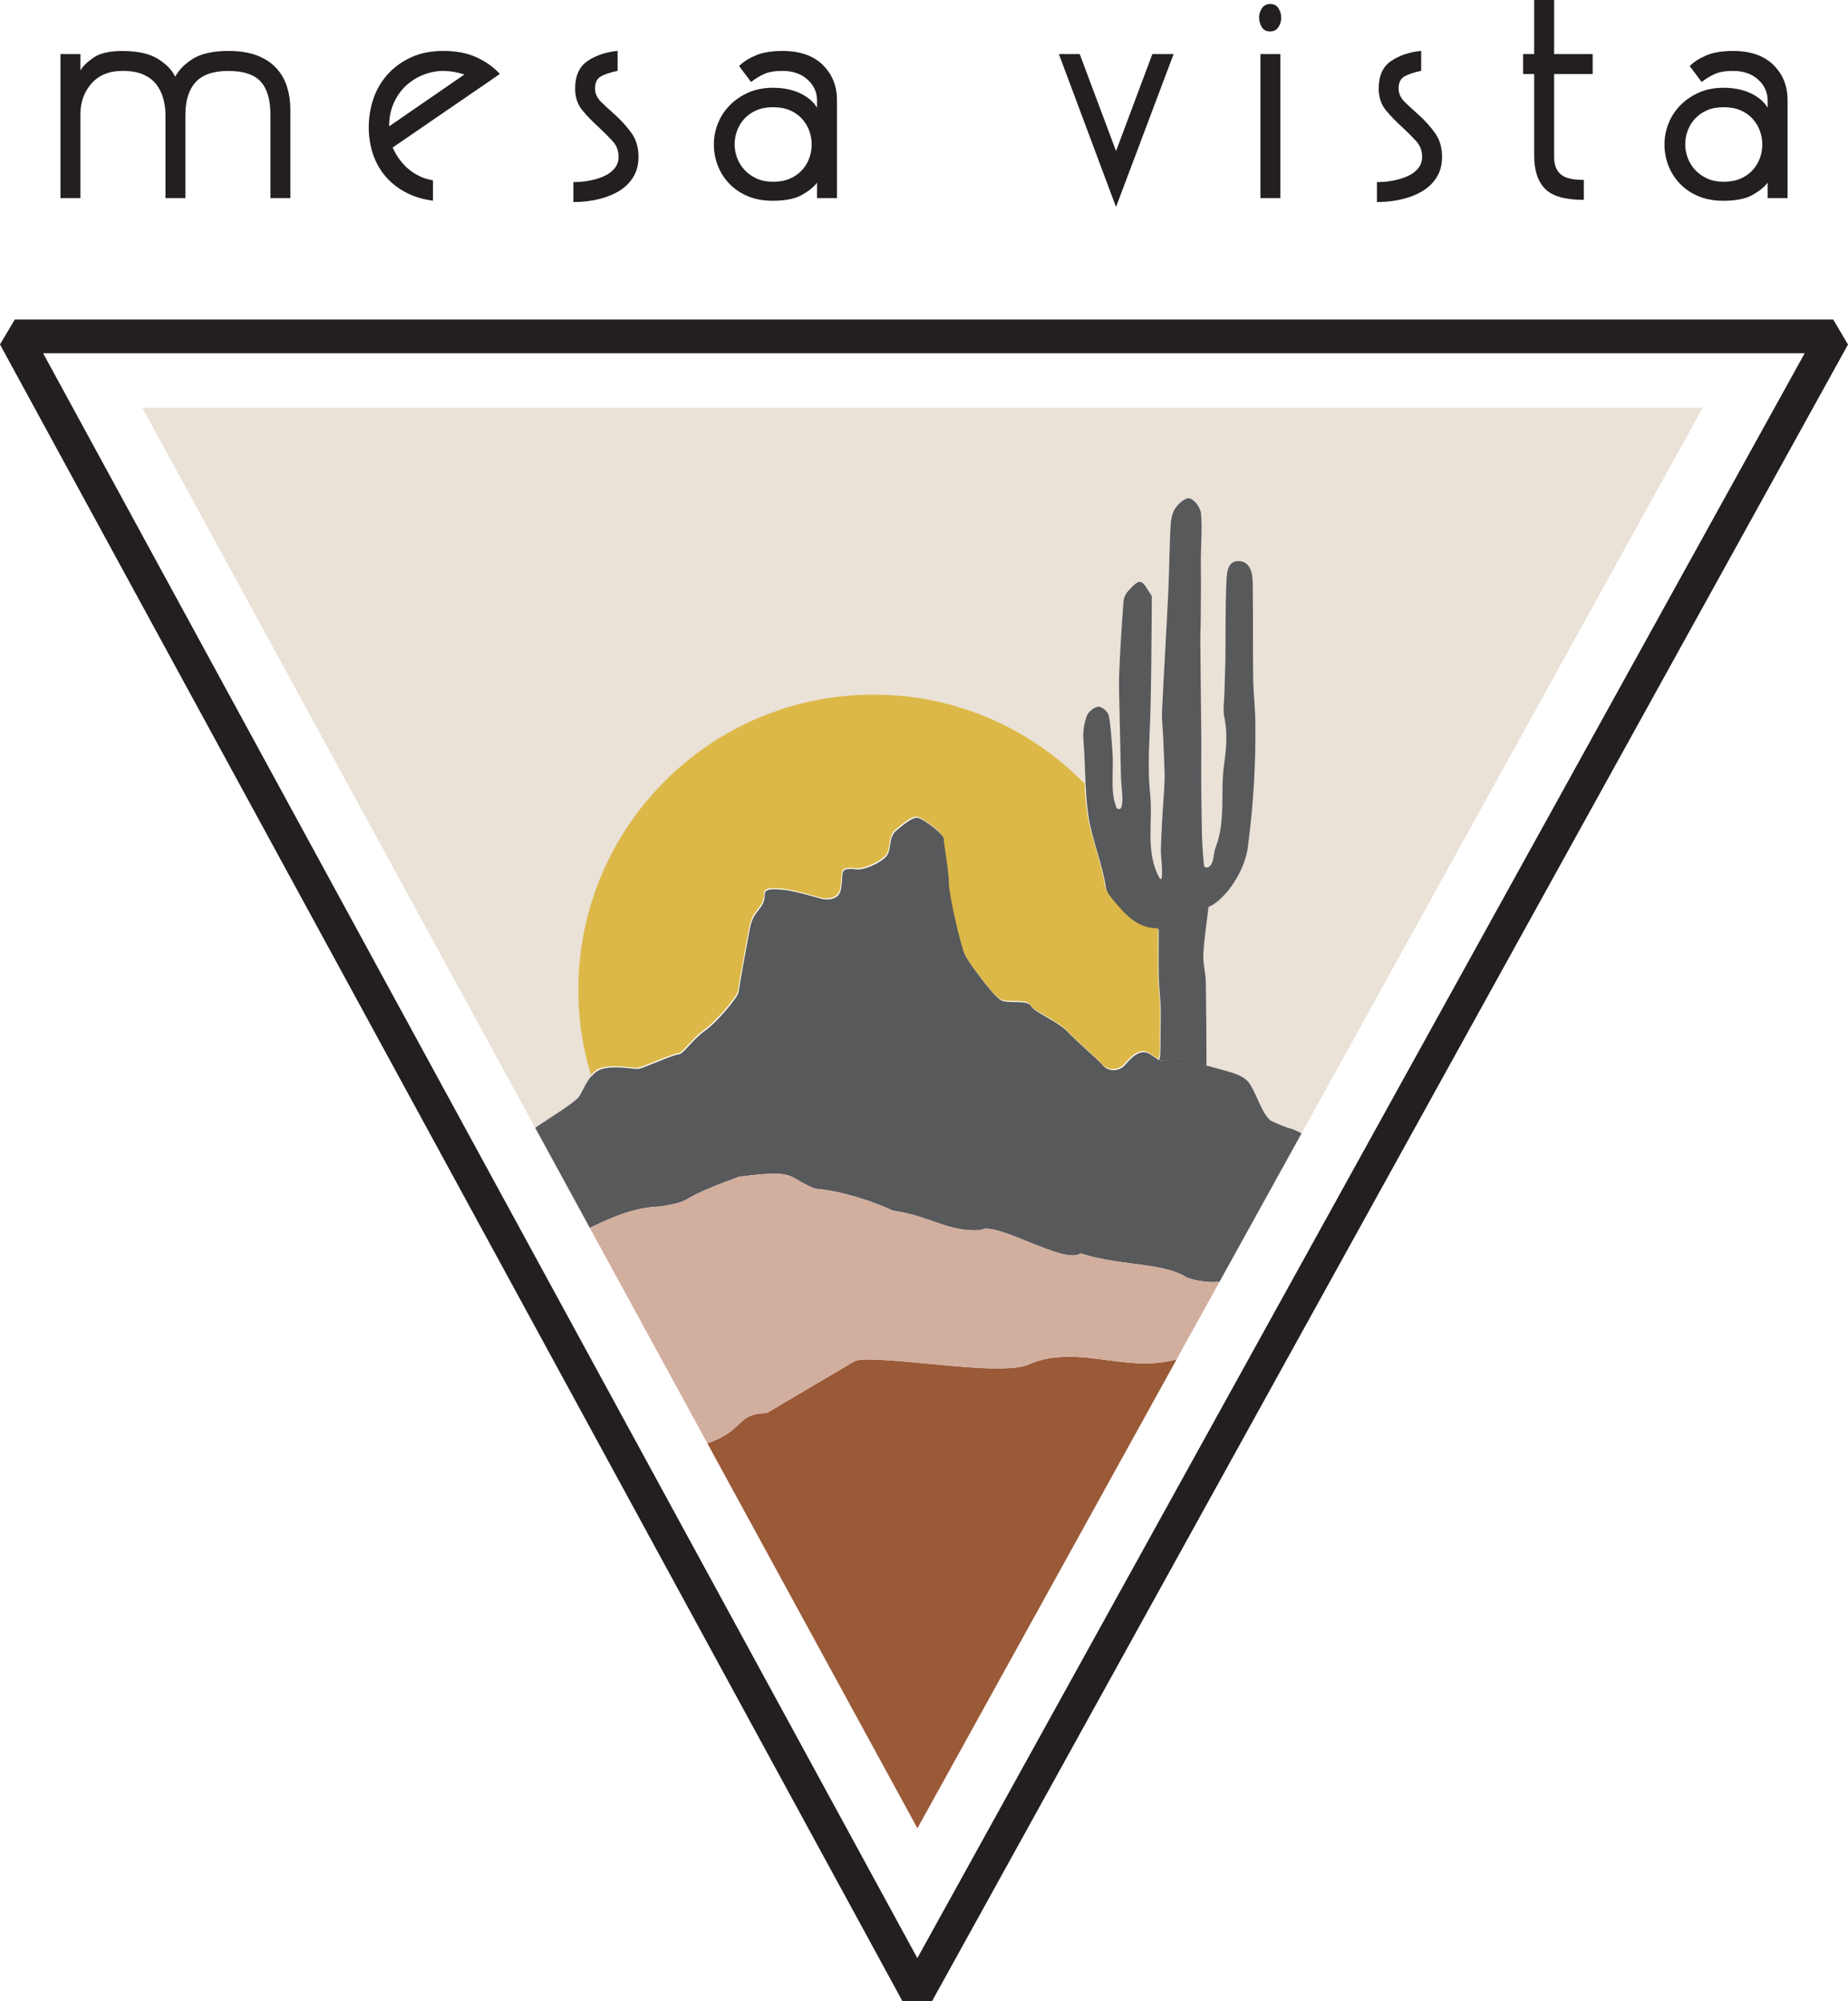
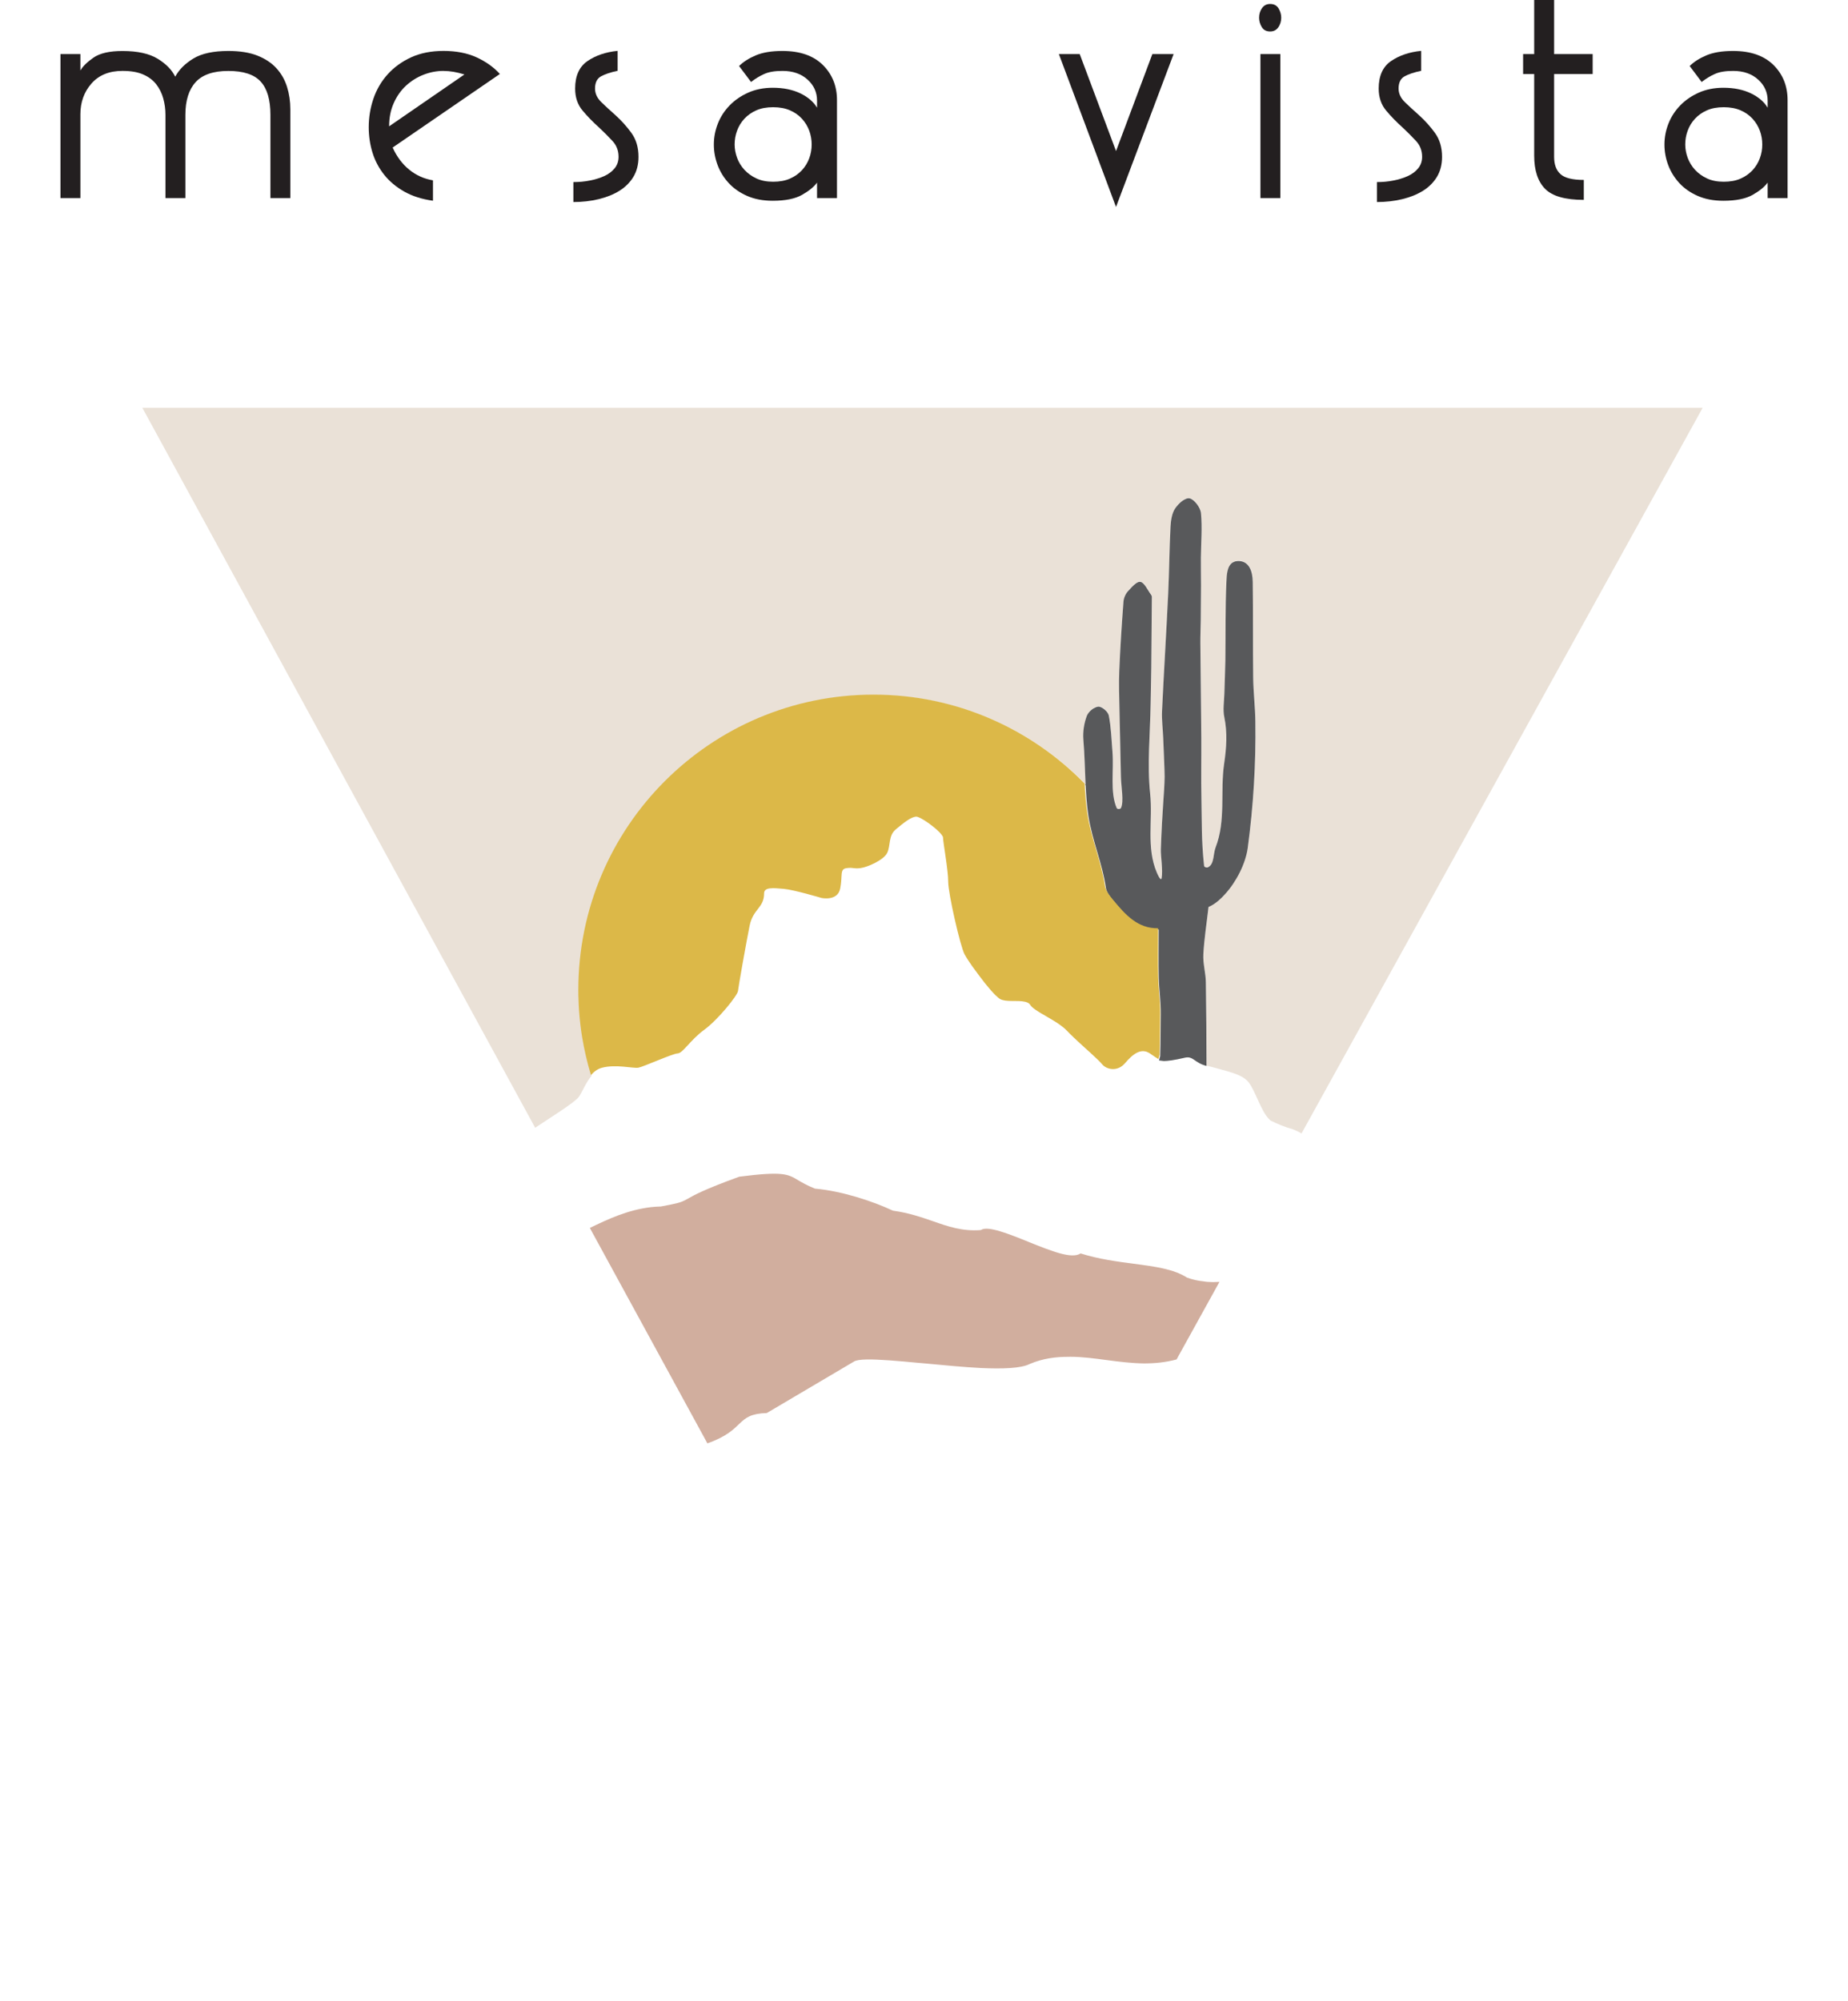
<svg xmlns="http://www.w3.org/2000/svg" id="Layer_2" data-name="Layer 2" viewBox="0 0 450.55 487.74">
  <defs>
    <style>
      .cls-1 {
        fill: #dcb848;
      }

      .cls-2 {
        fill: #58595b;
      }

      .cls-3 {
        fill: #9a5937;
      }

      .cls-4 {
        fill: #231f20;
      }

      .cls-5 {
        fill: #d1ae9e;
      }

      .cls-6 {
        fill: #eae1d7;
      }
    </style>
  </defs>
  <g id="Layer_2-2" data-name="Layer 2">
    <g>
      <path class="cls-4" d="M70.79,48.28h-4.86v-20.3c0-3.67-.79-6.37-2.38-8.1-1.58-1.73-4.21-2.59-7.88-2.59s-6.34.92-7.99,2.75c-1.66,1.84-2.48,4.48-2.48,7.94v20.3h-4.86v-20.3c0-1.37-.18-2.7-.54-4-.36-1.3-.94-2.45-1.73-3.46-.79-1.01-1.85-1.8-3.19-2.38-1.33-.58-3.01-.86-5.02-.86-3.24,0-5.76,1.03-7.56,3.08-1.8,2.05-2.7,4.55-2.7,7.51v20.41h-4.86V13.18h4.86v4c.58-1.01,1.64-2.05,3.19-3.13,1.55-1.08,3.9-1.62,7.07-1.62,3.67,0,6.53.63,8.59,1.89,2.05,1.26,3.47,2.72,4.27,4.37.93-1.73,2.41-3.2,4.43-4.43,2.01-1.22,4.86-1.84,8.53-1.84,2.81,0,5.17.38,7.07,1.13,1.91.76,3.46,1.78,4.64,3.08,1.19,1.3,2.05,2.81,2.59,4.54.54,1.73.81,3.56.81,5.51v21.6Z" />
      <path class="cls-4" d="M91.03,24.08c.76-2.23,1.91-4.21,3.46-5.94,1.55-1.73,3.46-3.11,5.72-4.16,2.27-1.04,4.91-1.57,7.94-1.57s5.78.52,8.05,1.57c2.27,1.04,4.16,2.39,5.67,4.05l-26.14,17.93c1.01,2.23,2.36,4.03,4.05,5.4,1.69,1.37,3.62,2.23,5.78,2.59v4.97c-2.66-.36-4.99-1.1-6.97-2.21-1.98-1.12-3.62-2.48-4.91-4.1s-2.25-3.42-2.86-5.4c-.61-1.98-.92-4.05-.92-6.21,0-2.38.38-4.68,1.13-6.91ZM108.15,17.28c-1.66,0-3.28.31-4.86.92-1.58.61-3.01,1.5-4.27,2.65-1.26,1.15-2.27,2.58-3.02,4.27-.76,1.69-1.13,3.58-1.13,5.67l18.36-12.64c-1.87-.58-3.56-.86-5.08-.86Z" />
      <path class="cls-4" d="M153.94,32.4c1.15,1.58,1.73,3.53,1.73,5.83,0,1.87-.42,3.49-1.24,4.86-.83,1.37-1.96,2.5-3.4,3.4-1.44.9-3.13,1.58-5.08,2.05-1.94.47-4,.7-6.16.7v-4.86c1.37,0,2.7-.12,4-.38,1.3-.25,2.47-.61,3.51-1.08,1.04-.47,1.89-1.1,2.54-1.89.65-.79.97-1.73.97-2.81,0-1.51-.5-2.81-1.51-3.89-1.01-1.08-2.12-2.2-3.35-3.35-1.37-1.22-2.67-2.55-3.89-4-1.23-1.44-1.84-3.24-1.84-5.4,0-3.09,1.01-5.33,3.02-6.7,2.01-1.37,4.46-2.2,7.34-2.48v4.86c-1.73.36-3.08.81-4.05,1.35-.97.54-1.46,1.53-1.46,2.97,0,1.22.52,2.34,1.57,3.35,1.04,1.01,2.18,2.05,3.4,3.13,1.44,1.3,2.74,2.74,3.89,4.32Z" />
      <path class="cls-4" d="M184.24,13.5c1.69-.72,3.87-1.08,6.53-1.08,4.25,0,7.52,1.13,9.83,3.4,2.3,2.27,3.46,5.13,3.46,8.59v23.87h-4.86v-3.78c-.72,1.01-1.93,2-3.62,2.97-1.69.97-4.09,1.46-7.18,1.46-2.38,0-4.47-.4-6.26-1.19-1.8-.79-3.29-1.84-4.48-3.13s-2.09-2.75-2.7-4.37c-.61-1.62-.92-3.29-.92-5.02s.32-3.42.97-5.08,1.6-3.13,2.86-4.43c1.26-1.3,2.77-2.34,4.54-3.13,1.76-.79,3.76-1.19,5.99-1.19,2.59,0,4.82.45,6.7,1.35,1.87.9,3.24,2.07,4.1,3.51v-1.73c0-2.01-.77-3.73-2.32-5.13-1.55-1.4-3.58-2.11-6.1-2.11-1.87,0-3.37.25-4.48.76-1.12.5-2.18,1.15-3.19,1.94l-2.92-3.89c1.01-1.01,2.36-1.87,4.05-2.59ZM179.7,38.45c.39,1.08.99,2.05,1.78,2.92.79.86,1.76,1.57,2.92,2.11,1.15.54,2.52.81,4.1.81s2.95-.25,4.1-.76c1.15-.5,2.12-1.19,2.92-2.05.79-.86,1.39-1.84,1.78-2.92.4-1.08.59-2.2.59-3.35s-.2-2.27-.59-3.35c-.4-1.08-.99-2.05-1.78-2.92-.79-.86-1.77-1.55-2.92-2.05-1.15-.5-2.52-.76-4.1-.76s-2.95.25-4.1.76c-1.15.5-2.12,1.19-2.92,2.05-.79.86-1.39,1.84-1.78,2.92-.4,1.08-.59,2.2-.59,3.35,0,1.08.2,2.16.59,3.24Z" />
      <path class="cls-4" d="M272.09,36.83l8.86-23.65h5.18l-14.04,37.26-13.93-37.26h5.08l8.86,23.65Z" />
      <path class="cls-4" d="M311.67,6.64c-.47.68-1.13,1.03-2,1.03-.94,0-1.62-.36-2.05-1.08-.43-.72-.65-1.47-.65-2.27,0-.86.23-1.64.7-2.32.47-.68,1.13-1.03,2-1.03.93,0,1.62.36,2.05,1.08s.65,1.48.65,2.27c0,.86-.24,1.64-.7,2.32ZM307.3,48.28V13.18h4.86v35.1h-4.86Z" />
      <path class="cls-4" d="M349.85,32.4c1.15,1.58,1.73,3.53,1.73,5.83,0,1.87-.42,3.49-1.24,4.86-.83,1.37-1.96,2.5-3.4,3.4-1.44.9-3.13,1.58-5.08,2.05-1.94.47-4,.7-6.16.7v-4.86c1.37,0,2.7-.12,4-.38,1.3-.25,2.46-.61,3.51-1.08,1.04-.47,1.89-1.1,2.54-1.89.65-.79.97-1.73.97-2.81,0-1.51-.5-2.81-1.51-3.89-1.01-1.08-2.12-2.2-3.35-3.35-1.37-1.22-2.67-2.55-3.89-4-1.22-1.44-1.84-3.24-1.84-5.4,0-3.09,1.01-5.33,3.02-6.7,2.01-1.37,4.46-2.2,7.34-2.48v4.86c-1.73.36-3.08.81-4.05,1.35-.97.54-1.46,1.53-1.46,2.97,0,1.22.52,2.34,1.57,3.35,1.04,1.01,2.18,2.05,3.4,3.13,1.44,1.3,2.74,2.74,3.89,4.32Z" />
      <path class="cls-4" d="M378.9,13.18h9.4v4.86h-9.4v20.2c0,1.87.52,3.28,1.57,4.21,1.04.94,2.93,1.4,5.67,1.4v4.86c-4.54,0-7.69-.9-9.45-2.7-1.77-1.8-2.65-4.5-2.65-8.1v-19.87h-2.7v-4.86h2.7V0h4.86v13.18Z" />
      <path class="cls-4" d="M416,13.5c1.69-.72,3.87-1.08,6.53-1.08,4.25,0,7.52,1.13,9.83,3.4,2.3,2.27,3.46,5.13,3.46,8.59v23.87h-4.86v-3.78c-.72,1.01-1.93,2-3.62,2.97-1.69.97-4.09,1.46-7.18,1.46-2.38,0-4.46-.4-6.26-1.19-1.8-.79-3.29-1.84-4.48-3.13-1.19-1.3-2.09-2.75-2.7-4.37-.61-1.62-.92-3.29-.92-5.02s.32-3.42.97-5.08c.65-1.66,1.6-3.13,2.86-4.43s2.77-2.34,4.54-3.13c1.76-.79,3.76-1.19,5.99-1.19,2.59,0,4.82.45,6.7,1.35,1.87.9,3.24,2.07,4.1,3.51v-1.73c0-2.01-.77-3.73-2.32-5.13-1.55-1.4-3.58-2.11-6.1-2.11-1.87,0-3.37.25-4.48.76-1.12.5-2.18,1.15-3.19,1.94l-2.92-3.89c1.01-1.01,2.36-1.87,4.05-2.59ZM411.46,38.45c.4,1.08.99,2.05,1.78,2.92.79.86,1.76,1.57,2.92,2.11,1.15.54,2.52.81,4.1.81s2.95-.25,4.1-.76c1.15-.5,2.12-1.19,2.92-2.05.79-.86,1.39-1.84,1.78-2.92.4-1.08.59-2.2.59-3.35s-.2-2.27-.59-3.35c-.4-1.08-.99-2.05-1.78-2.92-.79-.86-1.76-1.55-2.92-2.05-1.15-.5-2.52-.76-4.1-.76s-2.95.25-4.1.76c-1.15.5-2.12,1.19-2.92,2.05-.79.86-1.39,1.84-1.78,2.92-.4,1.08-.59,2.2-.59,3.35,0,1.08.2,2.16.59,3.24Z" />
    </g>
    <path class="cls-6" d="M415.12,99.38l-97.81,176.87c-.46-.31-1.12-.64-2.07-1.02-1.99-.54-3.79-1.3-5.5-2.15-.15-.15-.31-.3-.45-.45-1.95-2.06-3.31-7.01-4.98-8.99-1.67-1.98-5.63-2.64-8.55-3.52-.52-.16-1.06-.27-1.59-.39-.02-6.79-.05-13.58-.16-20.37-.03-2.29-.73-4.58-.61-6.84.2-3.78.8-7.52,1.26-11.54.34-.14.69-.32,1.05-.54.11-.07.23-.14.35-.22.34-.23.67-.49,1.01-.77.56-.48,1.12-1.03,1.67-1.65,2.65-2.92,4.96-7.31,5.49-11.26,1.36-10.2,2-20.46,1.85-30.78-.05-3.54-.48-7.07-.53-10.6-.1-7.8,0-15.6-.11-23.4-.03-2.66-.93-5.15-3.59-5.09-.37.01-.68.07-.96.2-.1.03-.19.07-.28.13-.01-.01-.02,0-.03.01-1.43.86-1.49,3.15-1.56,4.8-.28,6.31-.17,12.65-.25,18.98-.04,2.76-.18,5.51-.25,8.27-.05,1.87-.39,3.83-.02,5.59.8,3.86.54,7.54-.03,11.41-.99,6.74.47,13.85-2.08,20.4-.6,1.55-.32,3.94-1.69,4.75-.06.04-.13.08-.2.11-.3.13-.89-.05-.92-.38-.68-6.24-.53-10.94-.65-16.41-.11-4.98.01-9.96-.03-14.95-.05-7.62-.17-15.23-.23-22.85-.02-1.88.08-3.76.1-5.64.03-2.81.05-5.62.06-8.42,0-2.27-.05-4.53-.03-6.8.03-3.63.37-7.3.02-10.88-.13-1.38-1.66-3.37-2.79-3.6-.27-.06-.57,0-.89.14-.12.05-.24.11-.37.18-.11.06-.21.12-.32.19-.19.12-.38.27-.57.43-.13.12-.26.24-.39.37-.06.06-.12.12-.18.19-.07.06-.13.13-.18.2-.24.26-.45.53-.62.79-.76,1.12-1.03,2.89-1.11,4.4-.28,5.47-.31,10.96-.57,16.43-.46,9.51-1.05,19.02-1.5,28.54-.1,2.18.21,4.39.29,6.59.05,1.49.36,7.95.34,9.41-.05,4.07-.57,7.53-.92,17.73-.05,1.53.54,5.06.19,6.97-.03.14-.07.22-.13.23h-.01c-.29.08-.87-1.2-1.03-1.58-2.62-6.14-.95-12.84-1.63-19.25-.76-7.18.01-14.58.12-21.88.04-2.93.13-5.85.16-8.78.06-5.75.1-11.5.14-17.25.01-.19-.09-.42-.2-.57-.85-1.12-1.62-2.96-2.6-3.12-.23-.04-.49.03-.75.17-.1.05-.19.1-.29.17-.7.48-1.43,1.34-2.03,1.99-.55.6-.99,1.62-1.05,2.5-.42,5.6-.79,11.2-1.02,16.81-.14,3.22-.01,6.46.05,9.69.1,5.38.25,10.75.35,16.13.05,2.55.77,6.02.01,7.65-.03.07-.09.12-.17.15-.02.02-.05.04-.08.04-.28.11-.69.05-.79-.18-1.67-3.83-.67-9.09-1.03-13.63-.24-2.98-.33-6.01-.9-8.91-.18-.96-1.71-2.23-2.56-2.17-.22.02-.45.08-.68.19-.18.08-.36.17-.55.28-.07.04-.13.09-.2.14-.07.04-.14.09-.2.15-.13.11-.26.22-.38.34-.35.36-.65.78-.8,1.18-.65,1.74-.99,3.86-.83,5.74.31,3.65.36,7.3.54,10.97-.03-.03-.06-.06-.09-.09-13.07-13.38-31.3-21.69-51.47-21.69-39.76,0-71.98,32.23-71.98,71.98,0,.51.01,1.03.02,1.54.02.87.05,1.74.1,2.6.01.27.03.55.05.82.04.59.08,1.17.14,1.76.06.61.12,1.22.19,1.82.06.53.13,1.06.2,1.58.08.53.16,1.05.24,1.57.52,3.13,1.23,6.18,2.13,9.16-.01.01-.02.02-.02.03-1.42,1.66-2.23,3.9-3.05,5.06-1.03,1.45-7.52,5.42-10.67,7.56L34.7,99.38h380.42Z" />
-     <path class="cls-4" d="M446.95,77.88H3.6l-3.6,6.07,220.02,403.77,7.2.02L450.55,83.97l-3.6-6.09ZM223.65,477.23L10.51,86.09h429.48l-216.34,391.14Z" />
    <path class="cls-2" d="M264.58,191.12s.06.06.09.09c-.18-3.67-.23-7.32-.54-10.97-.16-1.88.18-4,.83-5.74.15-.4.45-.82.8-1.18.12-.12.25-.23.38-.34.06-.06.13-.11.2-.15.07-.05.13-.1.2-.14.19-.11.37-.2.55-.28.23-.11.46-.17.68-.19.85-.06,2.38,1.21,2.56,2.17.57,2.9.66,5.93.9,8.91.36,4.54-.64,9.8,1.03,13.63.1.23.51.29.79.18.03,0,.06-.02.08-.04.08-.03.14-.08.17-.15.76-1.63.04-5.1-.01-7.65-.1-5.38-.25-10.75-.35-16.13-.06-3.23-.19-6.47-.05-9.69.23-5.61.6-11.21,1.02-16.81.06-.88.5-1.9,1.05-2.5.6-.65,1.33-1.51,2.03-1.99.1-.07.19-.12.29-.17.26-.14.52-.21.75-.17.98.16,1.75,2,2.6,3.12.11.15.21.38.2.57-.04,5.75-.08,11.5-.14,17.25-.03,2.93-.12,5.85-.16,8.78-.11,7.3-.88,14.7-.12,21.88.68,6.41-.99,13.11,1.63,19.25.16.38.74,1.66,1.03,1.59h.01c.06-.02.1-.1.13-.24.35-1.91-.24-5.44-.19-6.97.35-10.2.87-13.66.92-17.73.02-1.46-.29-7.92-.34-9.41-.08-2.2-.39-4.41-.29-6.59.45-9.52,1.04-19.03,1.5-28.54.26-5.47.29-10.96.57-16.43.08-1.51.35-3.28,1.11-4.4.17-.26.38-.53.62-.79.05-.07.11-.14.18-.2.06-.07.12-.13.18-.19.13-.13.26-.25.39-.37.19-.16.38-.31.57-.43.11-.07.21-.13.32-.19.13-.07.25-.13.37-.18.32-.14.62-.2.89-.14,1.13.23,2.66,2.22,2.79,3.6.35,3.58.01,7.25-.02,10.88-.02,2.27.03,4.53.03,6.8-.01,2.8-.03,5.61-.06,8.42-.02,1.88-.12,3.76-.1,5.64.06,7.62.18,15.23.23,22.85.04,4.99-.08,9.97.03,14.95.12,5.47-.03,10.17.65,16.41.03.33.62.51.92.38.07-.03.14-.07.2-.11,1.37-.81,1.09-3.2,1.69-4.75,2.55-6.55,1.09-13.66,2.08-20.4.57-3.87.83-7.55.03-11.41-.37-1.76-.03-3.72.02-5.59.07-2.76.21-5.51.25-8.27.08-6.33-.03-12.67.25-18.98.07-1.65.13-3.94,1.56-4.8.01-.01.02-.02.03-.01.09-.06.18-.1.28-.13.28-.13.59-.19.96-.2,2.66-.06,3.56,2.43,3.59,5.09.11,7.8.01,15.6.11,23.4.05,3.53.48,7.06.53,10.6.15,10.32-.49,20.58-1.85,30.78-.53,3.95-2.84,8.34-5.49,11.26-.55.62-1.11,1.17-1.67,1.65-.34.28-.67.54-1.01.77-.12.08-.24.15-.35.22-.36.22-.71.4-1.05.54-.46,4.02-1.06,7.76-1.26,11.54-.12,2.26.58,4.55.61,6.84.11,6.79.14,13.58.16,20.37-3.03-.79-3.2-2.5-5.32-2-2.6.62-4.16.79-5.07.8l-1.18-.14.27-1.07c.12-3.78.08-6.5.14-10.28.04-2.92-.41-5.85-.48-8.78-.09-3.77-.02-7.55-.02-11.77-4.97.1-8-3.33-10.94-6.87-.11-.14-.23-.28-.35-.43-.12-.15-.24-.31-.36-.46-.2-.26-.4-.53-.58-.82-.09-.14-.18-.28-.25-.43-.19-.39-.34-.78-.4-1.19-.88-6.04-3.35-11.47-4.28-17.65-.37-2.45-.53-4.88-.65-7.31-.03-.03-.06-.06-.09-.09" />
    <path class="cls-1" d="M282.85,246.78c-.06,3.78-.02,6.5-.14,10.28l-.27,1.07c-.72-.44-1.32-.88-2.1-1.4-2.16-1.44-4.17.18-6.05,2.38-1.72,2.03-4.16,1.63-5.35.52-.08-.08-.17-.17-.23-.25-.02-.02-.04-.03-.05-.05-.1-.12-.23-.27-.39-.44-.08-.09-.17-.18-.27-.27-.1-.1-.19-.2-.3-.3-.43-.42-.96-.92-1.54-1.45-.16-.14-.32-.29-.49-.45-.12-.11-.24-.22-.37-.33-.31-.28-.64-.57-.96-.87-.52-.48-1.04-.95-1.55-1.42-.34-.32-.68-.64-1-.94-.62-.6-1.2-1.16-1.68-1.67-.3-.32-.64-.62-1.01-.91-.19-.16-.4-.31-.61-.46-.41-.31-.86-.6-1.31-.88-.24-.15-.48-.3-.72-.44-.45-.27-.89-.53-1.33-.78-.41-.25-.81-.48-1.19-.7-.04-.02-.08-.05-.11-.06-.11-.07-.23-.14-.33-.2-.11-.07-.22-.14-.32-.2-.09-.06-.18-.12-.28-.18-.16-.1-.32-.2-.47-.31-.02-.02-.03-.03-.05-.04-.08-.06-.16-.11-.23-.17-.23-.17-.43-.33-.6-.5-.09-.1-.18-.19-.25-.28-.04-.05-.08-.11-.11-.16-.03-.04-.06-.08-.09-.12-.02-.02-.04-.05-.06-.07-.07-.09-.15-.16-.24-.22-.04-.03-.1-.07-.15-.09,0-.01-.03-.02-.04-.02-.05-.03-.1-.06-.15-.08-.12-.06-.26-.11-.4-.14-.07-.02-.15-.04-.23-.05-1.75-.41-4.54.15-5.98-.64-.02-.01-.04-.02-.06-.03-.04-.03-.08-.06-.13-.09-.05-.03-.1-.07-.16-.12-.08-.05-.15-.12-.23-.19-.18-.14-.36-.32-.57-.52-.15-.16-.32-.32-.48-.5-.17-.18-.34-.37-.52-.56h0c-.17-.21-.35-.42-.54-.63h0c-.18-.22-.37-.45-.56-.67h0c-.19-.24-.38-.47-.58-.71h0c-.48-.61-.96-1.23-1.42-1.86-.47-.62-.92-1.23-1.34-1.82,0-.01,0-.02-.02-.02-.08-.12-.16-.23-.25-.35-.21-.31-.42-.61-.61-.9-.07-.11-.15-.22-.22-.32-.06-.09-.11-.18-.17-.26-.09-.15-.19-.29-.27-.42-.25-.41-.45-.75-.58-.99-1.04-2.03-3.96-14.75-3.96-17.61s-1.26-9.68-1.26-10.78c0-.18-.13-.42-.35-.7-.07-.09-.14-.18-.23-.28-.07-.09-.16-.18-.25-.28-.21-.22-.45-.45-.71-.69-.14-.11-.28-.23-.42-.36-.17-.15-.35-.29-.53-.43-.18-.14-.36-.28-.55-.42-.18-.15-.37-.28-.55-.41-.19-.14-.37-.26-.55-.37-.09-.07-.18-.13-.27-.18-.09-.06-.18-.11-.26-.16-.09-.05-.17-.11-.25-.15-.17-.1-.33-.2-.48-.27h-.01c-.07-.05-.14-.08-.21-.11-.38-.19-.69-.3-.89-.3-1.25,0-3.13,1.54-4.99,3.08-1.87,1.54-1.26,3.96-2.1,5.72-.83,1.76-4.79,3.52-6.56,3.74-1.76.22-1.57-.22-3.33,0-1.77.22-.95,1.76-1.58,4.96-.62,3.19-4.58,2.31-4.58,2.31,0,0-6.68-1.99-9.18-2.21-2.5-.22-4.81-.48-4.8,1.1,0,3.57-2.71,3.75-3.54,7.93-.84,4.18-2.71,14.74-2.82,15.85-.11,1.1-4.9,7.04-8.23,9.46-3.34,2.42-5.22,5.72-6.47,5.76s-8.34,3.26-9.59,3.48c-1.25.22-5.42-.88-8.83,0-1.15.3-2.02.99-2.75,1.83-.01-.02-.02-.05-.02-.07,0-.01.01-.02.02-.03-.9-2.98-1.61-6.03-2.13-9.16-.08-.52-.16-1.04-.24-1.57-.07-.52-.14-1.05-.2-1.58-.07-.6-.13-1.21-.19-1.82-.06-.59-.1-1.17-.14-1.76-.02-.27-.04-.55-.05-.82-.05-.86-.08-1.73-.1-2.6-.01-.45-.01-.91-.01-1.36,0-39.75,32.23-71.98,71.98-71.98,20.17,0,38.41,8.31,51.47,21.69.12,2.41.28,4.83.65,7.27.93,6.17,3.39,11.6,4.28,17.64.07.46.25.9.49,1.33.07.15.16.29.25.43.18.29.38.56.58.82.12.15.24.31.36.46.12.15.24.29.35.43,2.94,3.54,5.97,6.97,10.94,6.87,0,4.22-.07,8,.02,11.77.07,2.93.52,5.86.48,8.78Z" />
-     <path class="cls-2" d="M317.31,276.25l-.06.11-19.94,36.05h-.25c-.34.03-.72.03-1.08.05h-.47c-.76,0-1.53-.06-2.33-.21-.32-.02-.64-.07-.96-.13-.91-.15-1.82-.4-2.8-.74-3.29-2.1-7.79-2.7-12.99-3.38-4.01-.53-8.55-1.12-12.97-2.52-2.14,1.42-7.02-.53-12.67-2.8-.02-.01-.05-.02-.07-.03-4.65-1.89-9.83-3.96-11.48-2.92l-.15.06c-4.45.34-7.96-.87-11.65-2.17-2.88-.99-5.88-2.03-9.7-2.56l-.1-.03c-4.48-2.1-12.06-4.73-18.9-5.34l-.16-.05c-1.85-.74-3.02-1.44-3.97-1.99-2.55-1.53-3.72-2.23-14.37-.87-8.66,3.14-11.06,4.52-12.48,5.33-1.15.64-1.68.94-4.05,1.43-.67.14-1.45.29-2.47.48l-.09.02c-.87.02-1.71.08-2.52.17-5.61.69-10.3,2.86-14.82,5.06l-13.29-24.34-.04-.08c3.15-2.14,9.64-6.11,10.67-7.56.82-1.16,1.63-3.4,3.05-5.06,0,.02.01.05.02.07.73-.84,1.6-1.53,2.75-1.83,3.41-.88,7.58.22,8.83,0,1.25-.22,8.34-3.44,9.59-3.48s3.13-3.34,6.47-5.76c3.33-2.42,8.12-8.36,8.23-9.46.11-1.11,1.98-11.67,2.82-15.85.83-4.18,3.54-4.36,3.54-7.93-.01-1.58,2.3-1.32,4.8-1.1,2.5.22,9.18,2.21,9.18,2.21,0,0,3.96.88,4.58-2.31.63-3.2-.19-4.74,1.58-4.96,1.76-.22,1.57.22,3.33,0,1.77-.22,5.73-1.98,6.56-3.74.84-1.76.23-4.18,2.1-5.72,1.86-1.54,3.74-3.08,4.99-3.08.2,0,.51.11.89.3.07.03.14.06.21.1h.01c.15.08.31.18.48.28.08.04.16.1.25.15.08.05.17.1.26.16.09.05.18.11.27.18.18.11.36.23.55.37.18.13.37.26.55.41.19.14.37.28.55.42.18.14.36.28.53.43.14.13.28.25.42.36.26.24.5.47.71.69.09.1.18.19.25.28.09.1.16.19.23.28.22.28.35.52.35.7,0,1.1,1.26,7.92,1.26,10.78s2.92,15.58,3.96,17.61c.13.24.33.58.58.99.08.13.18.27.27.42.06.08.11.17.17.26.07.1.15.21.22.32.19.29.4.59.61.9.09.12.17.23.25.35.02,0,.02.01.02.02.42.59.87,1.2,1.34,1.82.46.63.94,1.25,1.42,1.85h0c.2.25.39.48.58.71h0c.19.23.38.46.56.67h0c.19.22.37.43.54.63h0c.18.2.35.39.52.57.16.18.33.34.48.5.21.2.39.38.57.52.08.07.15.14.23.19.06.05.11.09.16.12.05.03.09.06.13.09.02.01.04.02.06.03,1.44.79,4.23.23,5.98.64.08.01.16.03.23.05.14.03.28.08.4.14.05.02.1.05.15.08.01,0,.03.01.04.02.05.02.11.06.15.09.09.06.17.13.24.22.02.02.04.05.06.07.03.04.06.08.09.12.03.05.07.11.11.16.07.09.16.18.25.28.17.17.37.33.6.5.07.06.15.11.23.17.02.01.03.02.05.04.15.11.31.21.47.31.1.06.19.12.28.18.1.06.21.13.32.2.1.06.22.13.33.2.03.01.07.04.11.06.38.22.78.45,1.19.7.44.25.88.51,1.33.78.24.14.48.29.72.44.45.29.9.58,1.31.88.21.15.42.3.61.46.37.29.71.59,1.01.91.48.51,1.06,1.07,1.68,1.67.32.3.66.62,1,.94.51.47,1.03.94,1.55,1.42.32.3.65.59.96.87.13.11.25.22.37.33.17.16.33.31.49.45.58.53,1.11,1.03,1.54,1.45.11.1.2.2.3.3.1.09.19.18.27.27.16.17.29.32.39.44.01.02.03.03.05.05.06.08.15.17.23.25,1.19,1.11,3.63,1.51,5.35-.52,1.88-2.2,3.89-3.82,6.05-2.38.78.52,1.38.96,2.1,1.4,0,0,.26.15,1.18.14.91,0,2.47-.18,5.07-.8,2.12-.5,2.29,1.21,5.32,2,.53.12,1.07.23,1.59.39,2.92.88,6.88,1.54,8.55,3.52,1.67,1.98,3.03,6.93,4.98,8.99.14.15.3.3.45.45,1.71.85,3.51,1.61,5.5,2.15.95.38,1.61.71,2.07,1.02Z" />
-     <path class="cls-3" d="M286.86,331.32l-63.19,114.26-.61-1.12-50.6-92.69c9.44-3.32,6.77-7.16,14.49-7.39l21.24-12.54c.99-.65,4.27-.61,8.62-.3,2.12.15,4.48.36,6.98.6.64.04,1.3.1,1.93.17,4.38.41,9.17.88,13.45,1.1,5.29.24,9.76.09,11.87-.98,3.22-1.37,6.4-1.77,9.61-1.75.08,0,.16-.01.24-.01,3,0,5.9.4,8.98.81,2.92.38,5.91.76,8.96.81,2.6.01,5.28-.24,8.03-.97Z" />
    <path class="cls-5" d="M297.31,312.41l-.13.24-9.86,17.82-.46.85c-2.75.73-5.43.98-8.03.97-3.05-.05-6.04-.43-8.96-.81-3.08-.41-5.98-.81-8.98-.81-.08,0-.16.01-.24.01-3.21-.02-6.39.38-9.61,1.75-2.11,1.07-6.58,1.22-11.87.98-4.28-.22-9.07-.69-13.45-1.1-.63-.07-1.29-.13-1.93-.17-2.5-.24-4.86-.45-6.98-.6-4.35-.31-7.63-.35-8.62.3l-21.24,12.54c-7.72.23-5.05,4.07-14.49,7.39l-.32-.6-28.24-51.73-.09-.17c4.52-2.2,9.21-4.37,14.82-5.06.81-.09,1.65-.15,2.52-.17l.09-.02c1.02-.19,1.8-.34,2.47-.48,2.37-.49,2.9-.79,4.05-1.43,1.42-.81,3.82-2.19,12.48-5.33,10.65-1.36,11.82-.66,14.37.87.95.55,2.12,1.25,3.97,1.99l.16.05c6.84.61,14.42,3.24,18.9,5.34l.1.03c3.82.53,6.82,1.57,9.7,2.56,3.69,1.3,7.2,2.51,11.65,2.17l.15-.06c1.65-1.04,6.83,1.03,11.48,2.92.02,0,.05.02.07.03,5.65,2.27,10.53,4.22,12.67,2.8,4.42,1.4,8.96,1.99,12.97,2.52,5.2.68,9.7,1.28,12.99,3.38.98.34,1.89.59,2.8.74.32.06.64.11.96.13.8.15,1.57.21,2.33.21h.47c.36-.02.74-.02,1.08-.04h.25Z" />
  </g>
</svg>